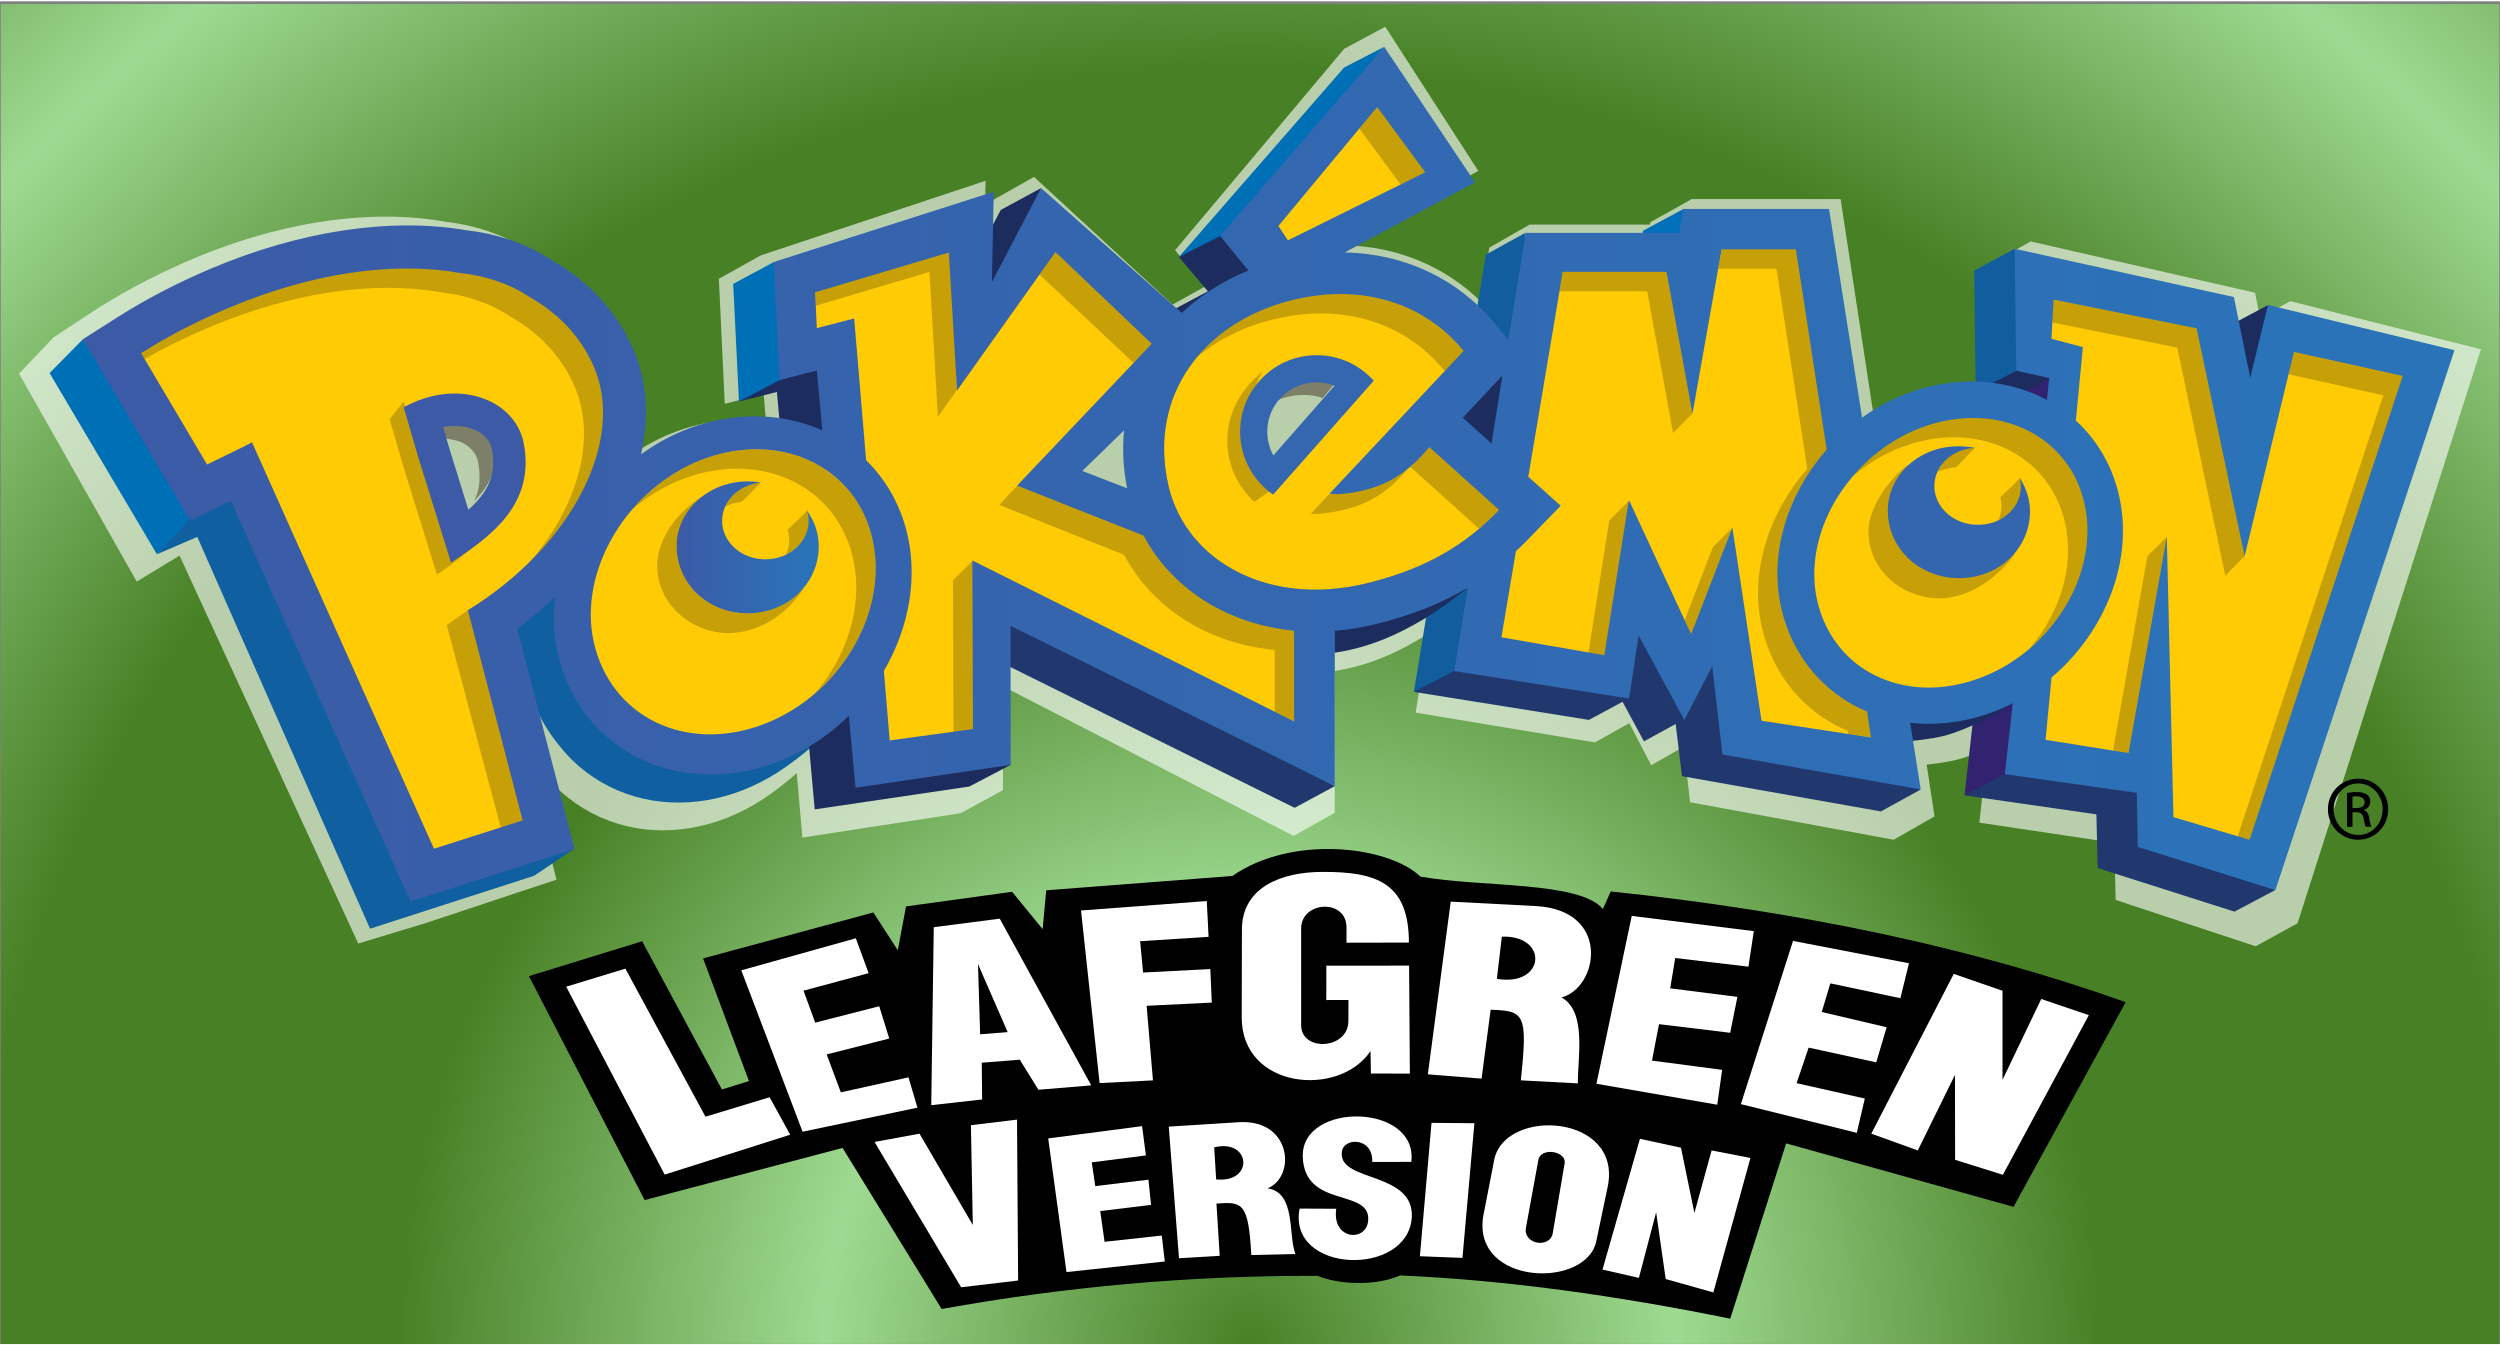
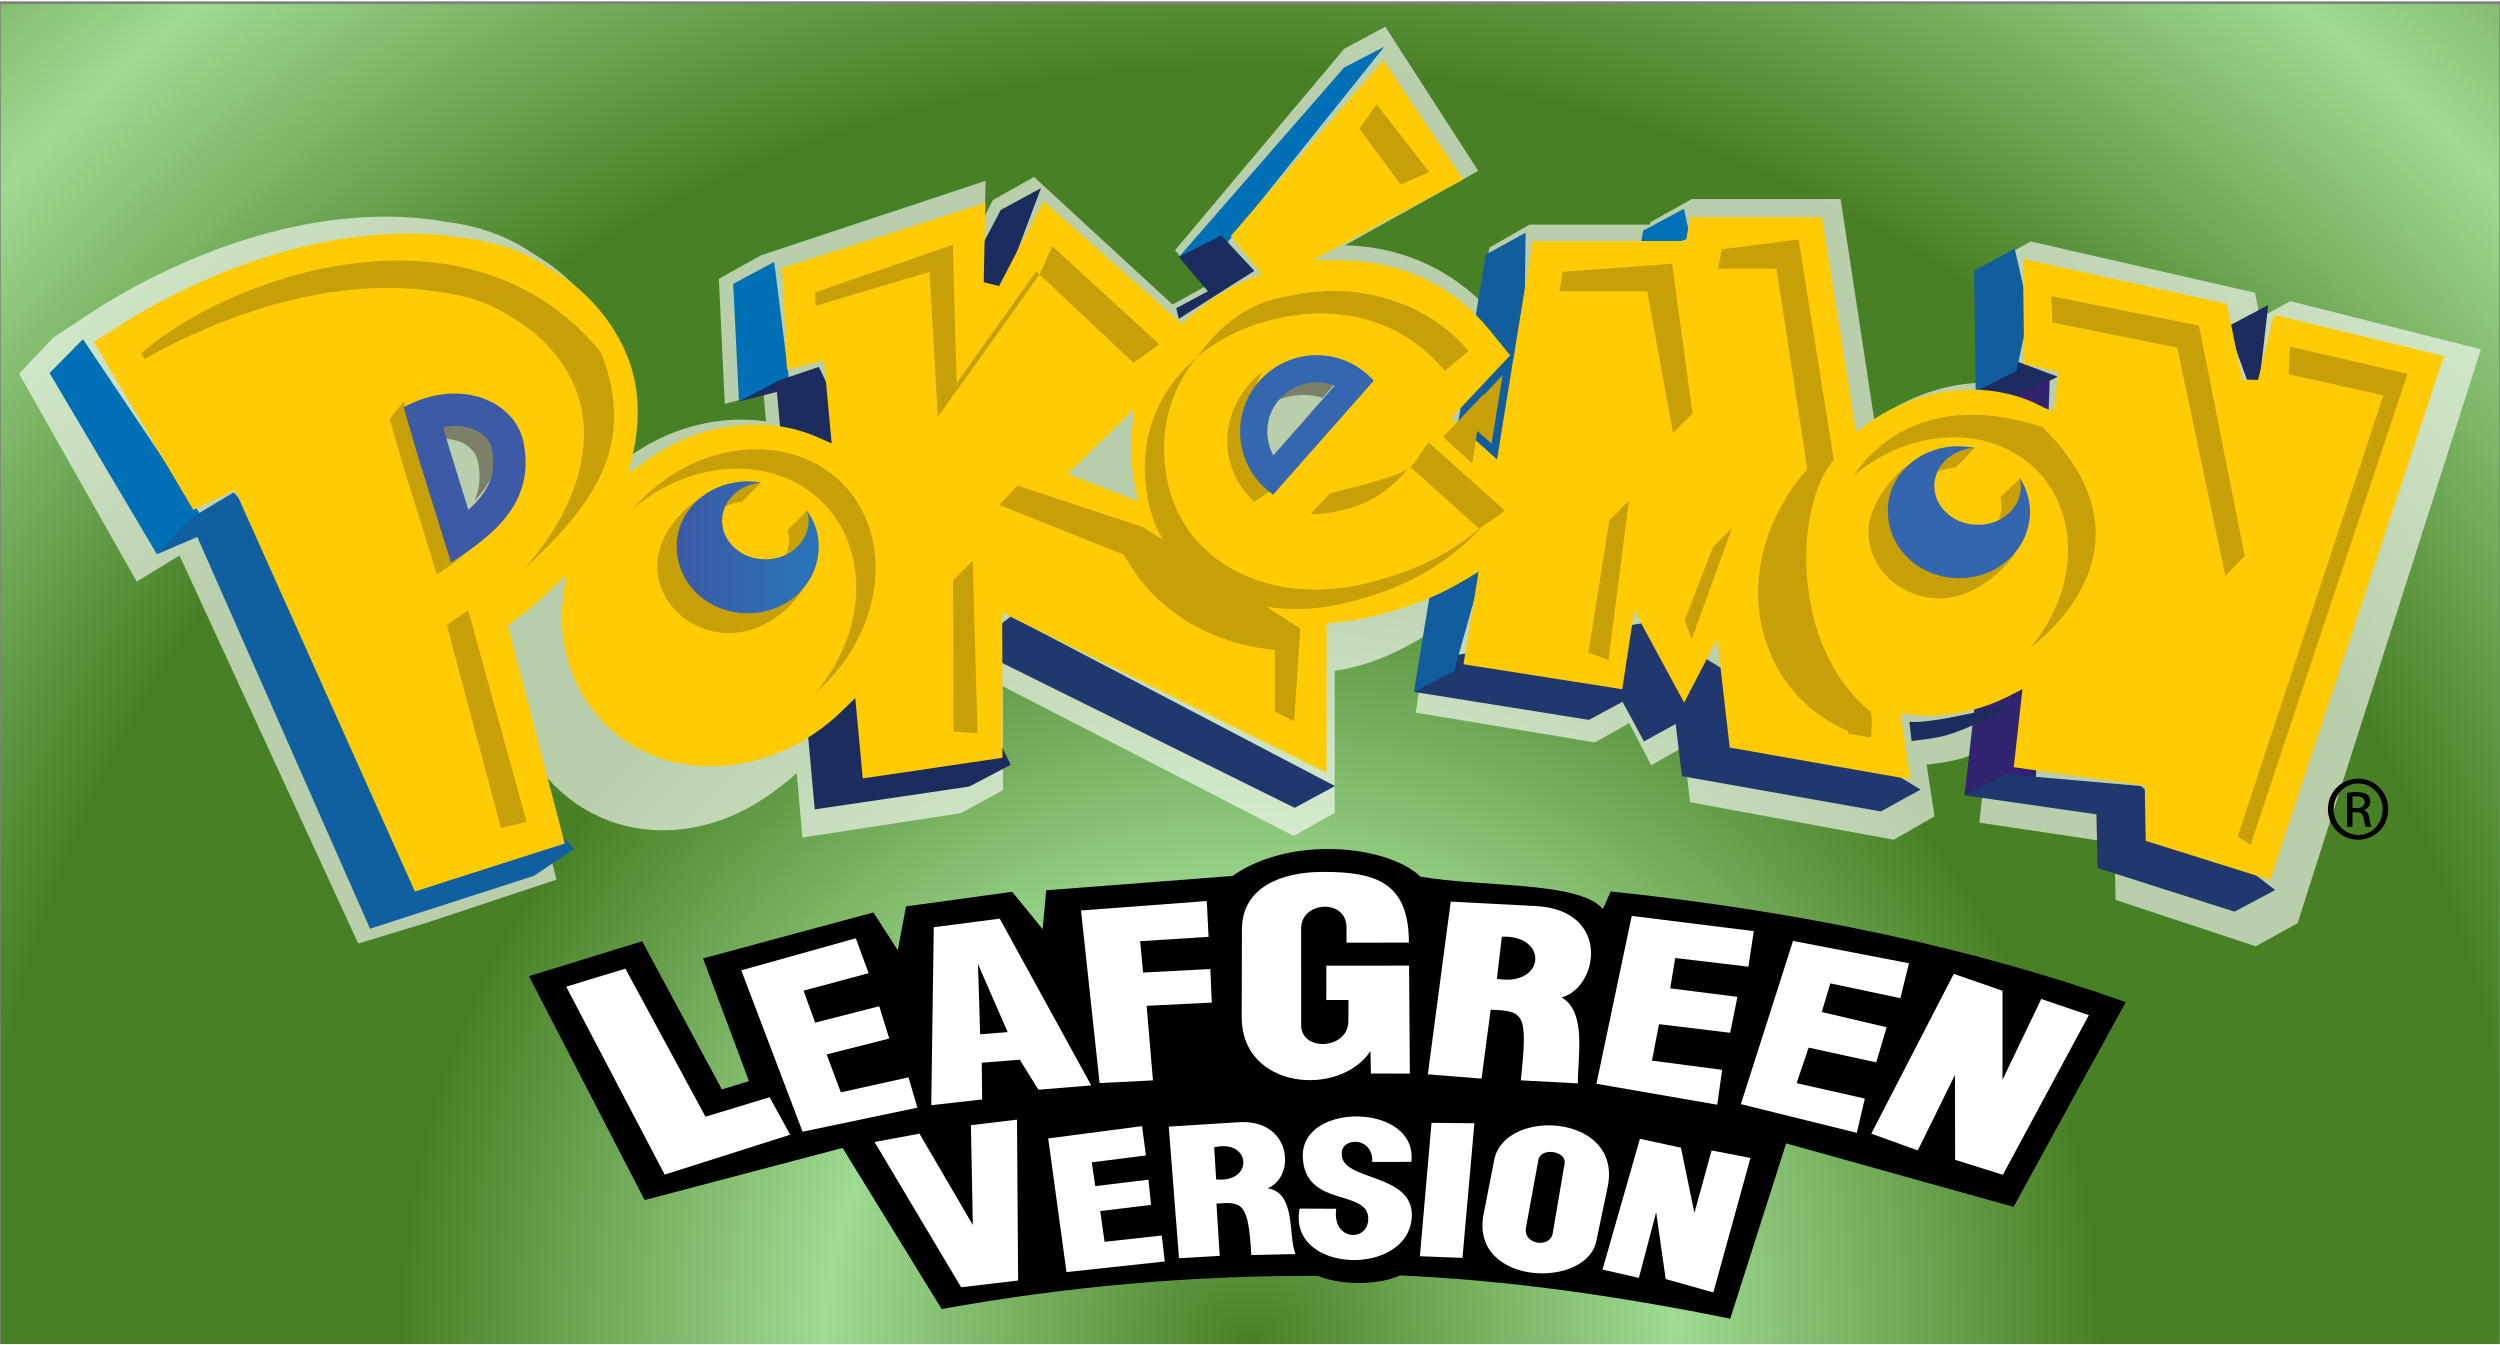
<svg xmlns="http://www.w3.org/2000/svg" xmlns:xlink="http://www.w3.org/1999/xlink" xml:space="preserve" width="249px" height="134px" style="shape-rendering:geometricPrecision; text-rendering:geometricPrecision; image-rendering:optimizeQuality; fill-rule:evenodd; clip-rule:evenodd" viewBox="0 0 249 133.739" version="1.1" enable-background="new 0 0 280 103">
  <rect x="0" y="0" width="249" height="133.739" fill="#808080" stroke="none" />
  <defs>
    <style type="text/css">
   
    .fil22 {fill:black}
    .fil3 {fill:#0071B9}
    .fil5 {fill:#1D2C5E}
    .fil18 {fill:#1E2D5F}
    .fil9 {fill:#21386E}
    .fil8 {fill:#312370}
    .fil19 {fill:#3466AF}
    .fil17 {fill:#3567B0}
    .fil16 {fill:#3C5AA6}
    .fil14 {fill:#7D7F68}
    .fil15 {fill:#C7A008}
    .fil13 {fill:#FFCB05}
    .fil23 {fill:white}
    .fil1 {fill:white;fill-opacity:0.62}
    .fil4 {fill:url(#id0)}
    .fil21 {fill:url(#id1)}
    .fil20 {fill:url(#id2)}
    .fil6 {fill:url(#id3)}
    .fil7 {fill:url(#id4)}
    .fil2 {fill:url(#id5)}
    .fil12 {fill:url(#id6)}
    .fil10 {fill:url(#id7)}
    .fil11 {fill:url(#id8)}
    .fil0 {fill:url(#id9)}
   
  </style>
    <linearGradient id="id0" gradientUnits="userSpaceOnUse" x1="117.687" y1="4.28" x2="137.593" y2="25.718">
      <stop offset="0" style="stop-color:#0070B6" />
      <stop offset="1" style="stop-color:#0070B6" />
    </linearGradient>
    <linearGradient id="id1" gradientUnits="userSpaceOnUse" x1="8.25" y1="47.097" x2="244.466" y2="47.097">
      <stop offset="0" style="stop-color:#3C5AA6" />
      <stop offset="0.929" style="stop-color:#2B73B9" />
      <stop offset="1" style="stop-color:#2B73B9" />
    </linearGradient>
    <linearGradient id="id2" gradientUnits="userSpaceOnUse" x1="67.387" y1="54.385" x2="81.546" y2="54.385">
      <stop offset="0" style="stop-color:#3C5AA6" />
      <stop offset="0.929" style="stop-color:#2B73B9" />
      <stop offset="1" style="stop-color:#2B73B9" />
    </linearGradient>
    <linearGradient id="id3" gradientUnits="userSpaceOnUse" xlink:href="#id0" x1="76.905" y1="25.837" x2="74.73" y2="39.975">
  </linearGradient>
    <linearGradient id="id4" gradientUnits="userSpaceOnUse" x1="200.022" y1="24.604" x2="198.72" y2="38.922">
      <stop offset="0" style="stop-color:#125D9E" />
      <stop offset="1" style="stop-color:#125D9E" />
    </linearGradient>
    <linearGradient id="id5" gradientUnits="userSpaceOnUse" xlink:href="#id0" x1="18.475" y1="33.459" x2="6.359" y2="55.268">
  </linearGradient>
    <linearGradient id="id6" gradientUnits="userSpaceOnUse" x1="26.23" y1="92.851" x2="46.59" y2="48.43">
      <stop offset="0" style="stop-color:#105FA1" />
      <stop offset="1" style="stop-color:#105FA1" />
    </linearGradient>
    <linearGradient id="id7" gradientUnits="userSpaceOnUse" xlink:href="#id4" x1="155.805" y1="61.132" x2="136.964" y2="30.696">
  </linearGradient>
    <linearGradient id="id8" gradientUnits="userSpaceOnUse" x1="60.442" y1="58.48" x2="71.785" y2="81.166">
      <stop offset="0" style="stop-color:#105FA1" />
      <stop offset="1" style="stop-color:#105FA1" />
    </linearGradient>
    <radialGradient id="id9" gradientUnits="userSpaceOnUse" cx="124.5" cy="133.724" r="211.859" fx="124.5" fy="133.724">
      <stop offset="0" style="stop-color:#488025" />
      <stop offset="0.2" style="stop-color:#9EDA91" />
      <stop offset="0.4" style="stop-color:#488025" />
      <stop offset="0.6" style="stop-color:#488025" />
      <stop offset="0.8" style="stop-color:#9EDA91" />
      <stop offset="1" style="stop-color:#488025" />
    </radialGradient>
  </defs>
  <g id="Capa_x0020_1">
    <rect class="fil0" x="0.074" y="0.275" width="248.852" height="133.448" />
    <g id="_47838216">
      <path id="_47845096" class="fil1" d="M13.62 57.79l4.263 -2.585 17.797 38.638 6.749 -2.044 9.036 -3.006 3.96 -1.307 -1.044 -4.187 -2.465 -9.831c1.315,2.655 3.276,4.604 3.276,4.604 1.778,1.805 3.958,3.119 6.388,3.856 4.676,1.398 9.954,0.487 14.485,-2.514 1.006,-0.661 2.314,-1.661 3.292,-2.549l0.56 6.425 15.764 -2.423 4.211 -2.292 0.007 -0.001 -0.017 -10.349 28.962 14.902 4.114 -2.308 -0.02 -0.011 -0.001 -14.145 0.007 0.033c3.387,-0.524 6.294,-1.825 9.152,-3.609l0.149 -0.095 -1.244 7.855 17.849 2.967 3.428 -1.918 2.185 4.193 3.23 -1.844 0.643 5.527 20.277 3.735 4.052 -2.314 -0.043 -0.028 0.055 0.01 -0.781 -5.146c1.397,-0.165 2.853,-0.36 4.105,-0.824 0.501,-0.178 1.196,-0.466 1.949,-0.811l-0.803 7.411 13.442 2.01 0.129 5.688 13.948 4.617 4.151 -2.285 -0.011 -0.009 0.029 0.01 18.264 -57.178 -19.018 -4.801 -0.007 0.03 -2.98 1.649 -0.489 -2.509 -22.347 -5.109 0 -0.001 -4.128 2.314 0.138 11.752c-2.323,-0.056 -4.719,0.365 -7.046,1.279 -1.634,0.649 -3.151,1.503 -4.527,2.541l-3.371 -22.106 -14.788 0 -0.003 -0.017 -0.029 0.017 -0.042 0 -0.004 0.026 -4.083 2.281 -0.04 0.235 -11.925 0 -0.022 0.139 0.002 -0.16 -4.059 2.321 -0.847 5.349c-3.632,-3.536 -8.368,-5.472 -13.531,-5.583l13.282 -7.415 -9.262 -14.356 -0.012 0.015 0.012 -0.016 -4.094 2.199 -16.841 20.06 2.96 3.634 -3.214 1.778 -13.797 -12.716 -0.005 0.009 -4.101 2.31 -0.787 1.551 0.07 -3.481 -22.431 7.444 0.001 0.012 -4.136 2.304 0.589 12.46 3.869 -1.016 0.241 2.766c-3.268,-0.482 -6.757,0.002 -10.071,1.457 -1.44,0.652 -2.784,1.453 -4.021,2.385 0.841,-3.865 0.642,-7.675 -0.776,-11.073 -1.674,-4.015 -4.621,-7.333 -8.233,-9.427 -2.532,-1.752 -5.551,-2.844 -8.709,-3.215 -7.761,-1.409 -17.081,0.038 -26.255,4.098 -3.372,1.495 -6.518,3.19 -9.355,5.067l-3.587 2.363 0.003 0.005 -3.394 3.58 11.719 20.707z" />
      <g>
        <polygon id="_47843008" class="fil2" points="15.628,55.073 19.895,51.003 8.261,33.653 4.938,37.028 " />
        <polygon id="_47842048" class="fil3" points="163.243,25.224 168.356,23.574 167.719,20.66 163.656,22.845 " />
        <polygon id="_47980120" class="fil4" points="117.415,25.466 122.202,24.089 137.866,4.533 133.867,6.6 " />
        <polygon id="_47979328" class="fil5" points="221.877,32.395 225.915,30.243 224.762,40.355 " />
        <polygon id="_47978352" class="fil5" points="200.368,39.615 204.949,37.391 200.973,35.907 196.779,38.879 " />
        <polygon id="_47977144" class="fil6" points="73.6,39.861 78.609,37.837 77.11,25.951 73.025,28.142 " />
        <polygon id="_47976368" class="fil7" points="196.779,38.879 200.837,36.799 202.111,30.963 200.663,24.645 196.631,26.822 " />
        <polygon id="_46787672" class="fil8" points="195.669,79.088 202.767,77.689 204.158,37.521 200.109,39.648 " />
        <polygon id="_46786488" class="fil9" points="213.238,78.163 199.696,76.974 195.669,79.088 208.8,80.979 208.927,86.328 222.552,90.67 226.607,88.52 " />
        <polygon id="_48332400" class="fil9" points="163.976,61.869 144.6,65.19 140.82,68.781 158.257,71.572 161.605,69.768 163.74,73.712 166.895,71.977 167.523,77.176 187.331,80.688 191.29,78.512 " />
        <polygon id="_48332072" class="fil10" points="140.82,68.781 144.833,66.698 151.709,42.243 151.949,23.046 147.984,25.229 " />
        <polygon id="_48331280" class="fil5" points="124.931,26.844 121.646,23.318 117.415,25.466 120.306,28.884 117.147,30.566 117.413,31.62 " />
        <polygon id="_48330304" class="fil9" points="96.641,64.329 100.697,61.264 132.963,78.16 128.944,80.33 " />
        <polygon id="_48329328" class="fil5" points="94.782,30.061 99.954,28.496 103.687,18.604 99.677,20.779 " />
-         <path id="_47479784" class="fil11" d="M55.279 59.128l-4.13 2.835c0,0 0.877,4.608 2.006,7.813 1.136,3.217 3.84,5.801 3.84,5.801 1.737,1.698 3.866,2.933 6.241,3.627 4.568,1.315 9.724,0.458 14.15,-2.364 1.157,-0.732 2.728,-1.905 3.693,-2.83 -4.349,2.639 -25.799,-14.881 -25.799,-14.881z" />
        <polygon id="_47478992" class="fil5" points="81.557,36.413 77.625,37.737 73.6,39.861 77.38,38.905 81.148,80.484 96.547,78.206 100.667,76.047 " />
        <polygon id="_47477976" class="fil12" points="23.265,48.914 19.019,51.458 15.628,55.073 19.649,53.347 36.855,92.368 53.2,87.095 57.192,84.412 " />
        <path id="_46844792" class="fil5" d="M190.166 71.757l0.231 1.916c1.408,-0.158 2.887,-0.34 4.152,-0.791 1.476,-0.505 4.681,-1.933 5.9,-2.984 -0.457,0.166 -7.967,2.113 -10.283,1.859z" />
-         <path id="_46907224" class="fil5" d="M132.336 61.793l0.613 3.084c3.309,-0.493 6.148,-1.716 8.94,-3.395 1.752,-1.044 3.676,-2.618 4.283,-3.037 -0.428,0.273 -13.837,3.348 -13.837,3.348z" />
+         <path id="_46907224" class="fil5" d="M132.336 61.793c3.309,-0.493 6.148,-1.716 8.94,-3.395 1.752,-1.044 3.676,-2.618 4.283,-3.037 -0.428,0.273 -13.837,3.348 -13.837,3.348z" />
        <g>
          <path id="_46907016" class="fil13" d="M41.328 88.668l-1.277 -2.838 -16.313 -36.409 -0.335 -0.747 -0.741 0.342 -0.496 0.227 -2.904 1.426c-0.428,-0.718 -1.14,-1.921 -1.634,-2.757l-6.566 -11.097 -1.717 -2.897 2.841 -1.8c2.687,-1.714 5.722,-3.297 9.023,-4.707 6.573,-2.8 13.283,-4.281 19.401,-4.281 2.013,0 3.96,0.163 5.789,0.481 3.05,0.348 5.87,1.349 8.2,2.9 3.472,1.941 6.206,4.953 7.749,8.516 1.268,2.928 1.515,6.357 0.709,9.915l-0.473 2.09 1.736 -1.258c1.17,-0.849 2.441,-1.574 3.778,-2.157 2.311,-0.976 4.703,-1.475 7.098,-1.475 2.268,0 4.412,0.449 6.373,1.331l1.265 0.567 -0.128 -1.38 -0.55 -5.966 -0.089 -0.945 -0.921 0.239 -2.763 0.717 -0.485 -10.158 20.244 -6.468 -0.164 7.894 1.524 0.391 4.421 -8.473 13.242 11.744 0.552 0.492 0.538 -0.507c1.815,-1.705 3.964,-3.073 6.391,-4.066l1.013 -0.414 -0.694 -0.847 -2.388 -2.91 15.203 -17.524 7.962 11.88 -12.188 6.551 -2.707 1.456 3.073 0.065c5.778,0.122 10.895,2.566 14.405,6.882l1.269 1.565 0.817 1.005 -1.358 1.442 -0.906 0.962 -3.045 3.248 -0.566 0.604 0.612 0.553 2.855 2.57 1.104 0.993 0.236 -1.465 1.095 -6.78 0.28 -1.74 0.009 0.01 0.288 -1.778 1.635 -10.009 14.594 0 0.685 0 0.115 -0.675 0.285 -1.713 13.142 -0.001 3.184 20.107 0.207 1.302 1.067 -0.774c1.29,-0.937 2.714,-1.708 4.236,-2.29 2.026,-0.765 4.111,-1.155 6.193,-1.155 2.479,0 4.885,0.573 6.965,1.654 0.055,0.04 0.134,0.092 0.24,0.134l0.988 0.396 0.117 -1.059 0.238 -2.191 0.079 -0.718 -0.707 -0.157 -2.665 -0.596 -0.13 -10.482 20.317 4.472 1.527 7.542 1.577 0.032 1.574 -6.491 16.942 4.12 -17.314 52.181 -12.39 -3.89 -0.088 -4.807 -0.013 -0.689 -0.684 -0.096 -12.362 -1.744 0.7 -6.283 0.166 -1.495 -1.338 0.685c-0.634,0.323 -1.247,0.594 -1.827,0.807 -2.021,0.765 -4.091,1.151 -6.153,1.151 -0.596,0 -1.195,-0.033 -1.778,-0.099l-1.056 -0.118 0.165 1.049 0.87 5.526 -18.037 -3.181 -0.945 -8.201 -0.304 -2.628 -1.215 2.349 -2.076 4.005 -3.823 -7.058 -1.149 -2.12 -0.363 2.382 -0.833 5.463 -15.808 -2.488 1.226 -7.498 0.28 -1.719 -1.494 0.893c-2.588,1.551 -5.56,2.718 -9.082,3.569 -1.231,0.3 -2.518,0.508 -3.827,0.617l-0.742 0.062 0 0.744 0 14.149 -31.132 -15.386 -1.17 -0.577 0.001 1.304 0.022 13.159 -13.919 2.052 -0.585 -6.319 -0.159 -1.69 -1.213 1.19c-1.839,1.8 -3.912,3.195 -6.158,4.148 -2.298,0.977 -4.669,1.471 -7.044,1.471 -2.373,0 -4.602,-0.496 -6.627,-1.466 -3.751,-1.804 -6.457,-5.078 -7.618,-9.209 -0.553,-1.941 -0.703,-3.99 -0.446,-6.093l0.275 -2.24 -1.634 1.555c-1.152,1.093 -2.393,2.137 -3.691,3.097l-0.44 0.325 0.138 0.529 4.689 17.998 0.828 3.194 -3.14 0.998 -8.828 2.827 -2.954 0.952 0 0zm3.963 -48.317c-0.455,0 -0.925,0.042 -1.399,0.127l-0.601 0.116 -0.887 0.171 0.267 0.864 0.175 0.562 2.524 8.26 0.252 0.794 0.375 1.191 0.933 -0.83 0.62 -0.552c2.447,-2.199 3.304,-4.432 2.788,-7.248 -0.325,-1.69 -1.634,-2.531 -2.385,-2.883 -0.786,-0.379 -1.685,-0.571 -2.662,-0.571l0 0zm67.676 0.271l-1.578 1.537 -4.155 4.038 -0.905 0.879 1.178 0.455 4.457 1.72 1.369 0.527 -0.283 -1.438c-0.368,-1.858 -0.464,-3.717 -0.292,-5.526l0.209 -2.192 0 0zm18.147 -4.593c-1.724,0 -3.391,0.742 -4.576,2.032 -1.797,1.963 -2.147,4.858 -0.868,7.202l0.339 0.636 0.545 1.016 0.767 -0.859 0.493 -0.547 6.096 -6.96 0.479 -0.551 0.769 -0.884 -1.097 -0.406 -0.684 -0.252c-0.717,-0.281 -1.485,-0.428 -2.263,-0.428l0 0z" />
        </g>
-         <path id="_46905576" class="fil14" d="M140.439 46.339c-0.059,0.052 -0.113,0.117 -0.159,0.185 0.061,-0.056 0.121,-0.105 0.184,-0.157l-0.025 -0.028z" />
        <polygon id="_46926064" class="fil14" points="146.615,45.962 147.131,42.769 148.55,44.039 145.695,41.471 148.739,38.222 147.697,39.328 147.728,39.189 146.807,40.16 143.765,43.398 " />
        <polygon id="_46925856" class="fil14" points="148.55,44.039 149.644,37.26 148.739,38.222 145.695,41.471 " />
        <polygon id="_46925064" class="fil14" points="107.796,46.775 107.843,46.794 " />
        <path id="_46924008" class="fil15" d="M124.652 49.594c0.244,0.246 0.018,0.07 0.291,0.256l1.862 -1.313c-0.276,-0.195 -0.55,-0.406 -0.802,-0.64 -2.702,-2.462 -2,-8 -0.247,-11.031 -4.614,3.723 -4.375,9.453 -1.105,12.728z" />
        <path id="_46529632" class="fil15" d="M147.131 52.694c-3.075,2.544 -6.581,4.203 -11.213,5.322 -1.013,0.232 -2.005,0.4 -2.975,0.486 -7.352,0.723 -13.52,-2.654 -15.861,-8.129 -0.292,-0.663 -0.516,-1.334 -0.686,-2.051 -1.083,-4.612 -0.158,-8.733 2.12,-11.963 0.226,-0.313 0.463,-0.612 0.712,-0.917 -0.117,0.099 -0.236,0.184 -0.333,0.278 -0.875,0.779 -1.651,1.634 -2.309,2.567 -2.281,3.23 -3.206,7.354 -2.113,11.958 0.167,0.716 0.388,1.397 0.674,2.045 2.342,5.488 8.511,8.862 15.857,8.145 0.978,-0.094 1.967,-0.256 2.98,-0.501 4.638,-1.119 8.141,-2.771 11.216,-5.314 0.751,-0.618 1.476,-1.292 2.179,-2.029l-0.065 -0.062c-0.07,0.061 -0.122,0.113 -0.183,0.164z" />
        <polygon id="_46528960" class="fil15" points="103.533,27.211 103.2,26.904 95.274,38.036 95.319,38.754 " />
        <polygon id="_46528032" class="fil15" points="147.728,39.189 147.697,39.328 148.739,38.222 149.644,37.26 148.55,44.039 147.131,42.769 146.615,45.962 143.765,43.398 146.807,40.16 " />
        <polygon id="_46527056" class="fil15" points="142.369,17.014 137.112,10.266 135.389,12.672 139.493,18.247 " />
        <path id="_47315792" class="fil15" d="M59.858 34.964c-13.277,-16.173 -37.199,-7.48 -45.797,0.086l0.335 0.58c1.977,-1.134 4.062,-2.16 6.255,-3.08 8.54,-3.648 16.683,-4.717 23.211,-3.575 2.307,0.265 4.752,0.949 6.879,2.373 2.945,1.649 5.177,3.995 6.481,7.001 2.315,5.325 0.276,12.405 -5.178,18.331 6.84,-6.276 11.52,-12.282 7.813,-21.716z" />
        <path id="_47314488" class="fil15" d="M86.944 53.806c-0.062,-0.293 -0.124,-0.591 -0.219,-0.878 -0.748,-2.689 -2.354,-4.835 -4.46,-6.264 -3.408,-2.315 -8.166,-2.79 -12.907,-0.789 -2.494,1.078 -4.663,2.738 -6.378,4.72 1.318,-1.134 2.825,-2.079 4.452,-2.783 4.731,-2.008 9.488,-1.533 12.908,0.779 2.106,1.43 3.699,3.576 4.462,6.261 0.084,0.288 0.15,0.59 0.217,0.893 0.202,1.022 0.297,2.056 0.257,3.114 -0.099,3.095 -1.246,6.212 -3.155,8.873 -0.307,0.421 -0.631,0.814 -0.966,1.203 1.086,-0.937 2.056,-1.975 2.885,-3.137 1.916,-2.645 3.061,-5.767 3.163,-8.881 0.043,-1.039 -0.043,-2.09 -0.258,-3.113z" />
        <path id="_47566208" class="fil15" d="M73.872 49.859c-0.019,0.029 1.927,-1.927 1.904,-1.927 -2.433,-0.092 -3.461,2.202 -3.546,2.382 0.5,-0.242 1.051,-0.399 1.642,-0.455z" />
        <path id="_47565536" class="fil15" d="M78.454 52.663c0.099,0.33 0.15,0.658 0.15,1.017 0,0.507 -0.113,0.993 -0.318,1.441 0.389,-0.203 3.202,-1.568 2.112,-4.459 0.059,0.089 -2.014,1.993 -1.944,2.001z" />
        <path id="_46916480" class="fil15" d="M67.387 54.272c0,-1.19 2.036,-4.075 2.671,-5.037 -3.216,2.044 -4.601,4.804 -4.601,6.977 0,3.723 3.272,6.718 7.185,6.718 1.851,0 5.24,-0.979 7.457,-4.566 -1.162,0.764 -4.115,2.594 -5.664,2.594 -3.912,-0.001 -7.047,-2.941 -7.047,-6.685z" />
        <polygon id="_46916152" class="fil15" points="94.969,72.752 97.36,72.888 96.888,55.708 94.918,57.68 " />
        <polygon id="_46915160" class="fil15" points="93.413,41.386 95.305,38.735 94.901,24.249 81.188,28.987 81.237,30.326 92.573,26.951 " />
        <polygon id="_47864200" class="fil15" points="104.807,24.383 103.533,27.211 112.905,36.016 115.456,34.156 " />
        <path id="_47863528" class="fil15" d="M113.837 52.367l-12.501 -4.133 -1.821 1.924 12.454 4.984c1.412,2.661 3.553,4.941 6.248,6.608 2.609,1.596 5.591,2.551 8.748,2.854l0 6.151 1.931 0.963 0.611 -9.241 -15.669 -10.11z" />
        <path id="_47862512" class="fil15" d="M133.912 50.629c3.07,-0.74 4.84,-2.342 6.365,-4.105 -1.144,0.939 -6.879,2.188 -7.842,2.515l-1.889 2.012c0.863,0.076 2.306,-0.157 3.366,-0.422z" />
        <path id="_47634744" class="fil15" d="M128.328 29.371c-5.661,0.742 -8.611,5.494 -9.1,6.072 2.091,-1.766 4.711,-3.077 7.662,-3.776 7.005,-1.694 13.182,0.442 17,5.162l2.362 -1.999c-3.782,-4.638 -10.922,-7.147 -17.926,-5.458z" />
        <path id="_46798784" class="fil15" d="M147.315 52.531c0.683,-0.574 1.896,-1.155 2.541,-1.831l-7.58 -6.773c-0.581,0.694 -1.107,1.838 -1.815,2.44l6.854 6.164z" />
        <path id="_46798576" class="fil15" d="M186.217 70.682c-7.953,-6.537 -7.477,-20.554 -3.573,-25.001l-3.504 -21.969 -7.664 0.989 -0.341 1.935 5.799 0 3.071 19.933c-3.908,4.461 -5.796,10.438 -4.49,15.91 1.011,4.229 3.608,7.651 7.347,9.63 0.376,0.206 0.764,0.386 1.161,0.556l0.05 0.292 2.28 0.36c0,-0.001 0.237,-2.445 -0.136,-2.635z" />
        <polygon id="_46797584" class="fil15" points="166.636,42.998 168.576,41.038 166.536,26.136 155.649,26.945 155.32,28.881 164.061,28.881 " />
        <polygon id="_46811264" class="fil15" points="167.792,61.641 168.491,63.537 172.527,52.434 170.614,54.35 " />
        <polygon id="_46810408" class="fil15" points="160.289,51.698 158.207,64.866 160.201,65.628 162.233,49.758 " />
        <path id="_47499200" class="fil15" d="M201.492 45.551c1.144,0.817 2.12,1.851 2.854,3.08 0.58,0.943 1.017,1.999 1.298,3.158 0.952,3.958 -0.187,8.239 -2.703,11.674 -0.253,0.349 -0.532,0.685 -0.799,1.016 1.022,-0.879 13.438,-10.037 1.307,-22.066 -13.342,-4.398 -18.393,4.307 -18.865,4.859 1.41,-1.199 3.036,-2.19 4.798,-2.863 4.516,-1.71 8.959,-1.118 12.11,1.142z" />
        <path id="_47505824" class="fil15" d="M194.766 46.419c0.037,0.084 1.916,-1.958 1.954,-1.958 -2.374,0.098 -3.515,1.244 -3.397,1.773 -0.142,0.205 -0.258,0.409 -0.349,0.634 0.507,-0.252 1.443,-0.446 1.792,-0.449z" />
        <path id="_47604792" class="fil15" d="M199.23 49.403c0.086,0.318 0.126,0.651 0.119,1.01 -0.021,0.458 -0.14,0.879 -0.315,1.271 0.361,-0.163 3.238,-1.056 2.14,-4.222 0.028,0.09 -1.975,1.943 -1.944,1.941z" />
        <path id="_47603752" class="fil15" d="M192.927 59.456c2.685,0.115 5.655,-1.535 7.785,-4.45 -5.465,1.121 -11.21,-7.98 -10.634,-8.87 -2.065,1.497 -3.893,4.384 -3.976,6.402 -0.142,3.742 2.904,6.763 6.825,6.919z" />
        <polygon id="_47594352" class="fil15" points="228.089,34.401 227.942,37.149 237.38,39.243 222.875,83.167 224.156,84.024 239.789,37.104 " />
        <polygon id="_47625728" class="fil15" points="221.64,57.204 223.578,55.25 219.016,32.303 204.308,29.371 204.411,31.991 216.851,34.49 " />
-         <polygon id="_47625336" class="fil15" points="210.457,74.625 212.429,75.264 215.829,53.347 213.882,55.254 " />
        <polygon id="_47624360" class="fil15" points="46.627,60.637 44.497,62.127 49.89,82.337 52.445,81.733 " />
        <path id="_46921032" class="fil15" d="M50.934 50.01c-1.342,1.424 -4.317,4.191 -6.012,5.283l-1.029 -3.305 -2.254 -7.246 -1.433 -4.906 -1.398 1.795 1.427 4.913 2.254 7.241 1.025 3.315c2.321,-1.496 5.697,-4.302 7.42,-7.089z" />
        <path id="_47623576" class="fil14" d="M133.381 37.537c-1.836,-0.707 -4.437,-0.495 -5.842,1.043 -0.326,0.357 -0.96,1.266 -1.161,1.672 1.359,-1.08 3.78,-1.315 5.366,-0.742l1.637 -1.972z" />
        <path id="_47623368" class="fil14" d="M49.255 44.083c-0.206,-1.084 -1.268,-1.946 -1.789,-2.185 -0.932,-0.45 -2.543,-0.52 -3.72,-0.306 0.211,0.731 0.454,1.587 0.557,1.939 0.477,0.067 1.261,0.209 1.673,0.396 0.516,0.249 1.419,0.836 1.63,1.927 0.281,1.457 0.207,2.819 -0.4,3.924 1.665,-1.634 2.473,-3.411 2.05,-5.696z" />
        <g>
          <g>
            <path id="_46547768" class="fil16" d="M52.171 44.052c-0.8,-4.288 -6.406,-6.651 -11.966,-3.62l1.433 4.908 2.255 7.253 1.028 3.303c4.171,-2.682 8.363,-5.904 7.25,-11.843zm-5.522 6.593c-0.607,-1.982 -1.939,-6.26 -1.939,-6.26 0.006,0.02 -0.262,-0.915 -0.581,-1.986 1.179,-0.211 2.311,-0.125 3.242,0.323 0.521,0.248 1.437,0.827 1.636,1.924 0.461,2.466 -0.37,4.226 -2.36,5.999z" />
          </g>
        </g>
        <g>
          <g>
            <path id="_47620392" class="fil17" d="M136.291 37.248c-3.107,-2.851 -7.938,-2.63 -10.772,0.476 -2.852,3.099 -2.628,7.932 0.484,10.772 0.253,0.245 0.527,0.445 0.802,0.641l10.024 -11.352c-0.177,-0.185 -0.354,-0.369 -0.539,-0.536zm-9.465 7.985c-0.98,-1.8 -0.782,-4.085 0.684,-5.687 1.41,-1.536 3.57,-1.973 5.412,-1.263l-6.095 6.95z" />
          </g>
        </g>
-         <polygon id="_47535496" class="fil18" points="149.685,36.002 144.134,41.351 149.408,46.087 " />
        <path id="_47635752" class="fil19" d="M201.159 47.462c0.084,0.337 0.128,0.67 0.117,1.025 -0.092,2.121 -2.086,3.758 -4.463,3.647 -2.375,-0.082 -4.241,-1.885 -4.147,-4 0.08,-1.983 1.847,-3.553 4.029,-3.653 -0.414,-0.093 -0.847,-0.142 -1.299,-0.158 -3.976,-0.172 -7.226,2.644 -7.363,6.15 -0.153,3.75 2.852,6.807 6.765,6.977 3.981,0.159 7.229,-2.667 7.388,-6.399 0.046,-1.294 -0.336,-2.534 -1.028,-3.589z" />
        <path id="_47636792" class="fil20" d="M80.541 51.743c0,2.13 -1.937,3.836 -4.309,3.836 -2.379,0 -4.309,-1.708 -4.309,-3.836 0,-1.985 1.698,-3.621 3.874,-3.811 -0.416,-0.076 -0.851,-0.119 -1.299,-0.119 -3.975,0 -7.111,2.948 -7.111,6.46 0,3.747 3.137,6.685 7.047,6.685 3.979,0 7.112,-2.94 7.112,-6.685 0,-1.297 -0.428,-2.519 -1.165,-3.525 0.1,0.303 0.16,0.639 0.16,0.996z" />
        <g>
          <g>
-             <path id="_47619352" class="fil21" d="M225.889 30.232l-1.765 7.276 -1.63 -8.056 -21.83 -4.805 0.153 12.139 3.29 0.738 -0.237 2.19c-0.043,-0.017 -0.07,-0.043 -0.092,-0.062 -4.078,-2.152 -9.135,-2.372 -13.893,-0.575 -1.596,0.611 -3.078,1.414 -4.422,2.389l-3.293 -20.79 -14.518 0 -0.4 2.39 -15.281 0 -1.745 10.687 -1.268 -1.565c-3.703,-4.549 -9.071,-7.055 -15.018,-7.179l12.974 -6.974 -9.047 -13.501 -16.346 18.835 2.821 3.439c-2.556,1.045 -4.789,2.485 -6.638,4.224l-14.015 -12.435 -4.9 9.393 0.188 -9.026 -21.912 7 0.562 11.772 3.728 -0.967 0.551 5.966c-4.26,-1.913 -9.38,-1.866 -14.128,0.141 -1.407,0.613 -2.719,1.367 -3.928,2.244 0.821,-3.635 0.627,-7.218 -0.758,-10.414 -1.636,-3.776 -4.514,-6.897 -8.043,-8.866 -2.473,-1.648 -5.422,-2.674 -8.507,-3.024 -7.582,-1.325 -16.687,0.036 -25.648,3.854 -3.294,1.406 -6.367,3 -9.139,4.765l-3.504 2.222 2.115 3.572 6.565 11.096c0,0 2.009,3.4 2.022,3.398l3.55 -1.745 0.495 -0.227 16.314 36.41 1.573 3.5 3.643 -1.174 8.827 -2.827 3.869 -1.229 -1.02 -3.938 -4.688 -17.996c1.349,-0.998 2.607,-2.057 3.769,-3.165 -0.262,2.151 -0.124,4.327 0.468,6.411 1.226,4.363 4.082,7.809 8.047,9.718 4.282,2.058 9.506,2.063 14.339,0.014 2.424,-1.029 4.579,-2.529 6.406,-4.315l0.666 7.167 15.458 -2.276 -0.024 -13.86 32.3 15.964 -0.001 -15.457c1.296,-0.109 2.619,-0.312 3.948,-0.639 3.557,-0.86 6.602,-2.039 9.307,-3.659l-1.357 8.302 17.415 2.74 0.955 -6.267 4.549 8.403 2.781 -5.357 1.016 8.796 19.745 3.481 -1.047 -6.643c2.703,0.306 5.552,-0.057 8.303,-1.095 0.651,-0.241 1.295,-0.534 1.912,-0.849l-0.787 7.067 13.142 1.854 0.098 5.39 13.703 4.301 17.841 -53.774 -18.578 -4.515zm-77.149 7.992l0.906 -0.963 -1.094 6.78 -2.855 -2.571 3.043 -3.246zm-11.572 -27.694l4.784 6.499 -13.677 6.78 -0.945 -1.435 9.838 -11.843zm-90.568 50.113l5.457 20.938 -8.832 2.821 -18.123 -40.475c-0.986,0.519 -2.806,1.388 -4.479,2.207l-6.562 -11.086c2.609,-1.667 5.472,-3.144 8.517,-4.43 8.544,-3.634 16.696,-4.718 23.216,-3.566 2.307,0.26 4.749,0.939 6.887,2.359 2.935,1.653 5.179,4.004 6.473,7 3.156,7.295 -2.117,17.792 -12.553,24.233zm40.606 -3.727c-0.102,3.118 -1.246,6.241 -3.163,8.884 -1.823,2.555 -4.37,4.665 -7.367,5.955 -7.662,3.246 -15.324,0 -17.371,-7.275 -1.983,-7.034 2.631,-15.408 10.055,-18.606 4.741,-2.002 9.498,-1.527 12.907,0.789 2.105,1.427 3.711,3.574 4.46,6.264 0.094,0.285 0.156,0.585 0.219,0.878 0.214,1.025 0.3,2.076 0.26,3.111zm41.69 14.803l-32.049 -16.029 0.057 16.795 -8.291 1.131 -0.578 -6.923c2.56,-4.389 3.496,-9.561 2.16,-14.305 -0.734,-2.607 -2.088,-4.87 -3.929,-6.684l-1.19 -14.115 -3.723 0.966 -0.164 -3.569 13.314 -3.964 0.816 13.732 9.808 -13.78 9.588 9.132 -13.409 14.126 12.598 4.983c1.407,2.667 3.554,4.932 6.247,6.602 2.604,1.607 5.587,2.557 8.742,2.869l0.002 9.034 0 0zm-16.641 -23.223l-4.458 -1.72 4.156 -4.039c-0.178,1.855 -0.086,3.793 0.302,5.759zm34.877 4.199c-3.075,2.544 -6.581,4.203 -11.213,5.322 -1.013,0.232 -2.005,0.4 -2.975,0.486 -7.352,0.723 -13.52,-2.654 -15.861,-8.129 -0.292,-0.663 -0.516,-1.334 -0.686,-2.051 -1.083,-4.612 -0.158,-8.734 2.12,-11.963 0.656,-0.943 1.434,-1.801 2.309,-2.574 2.146,-1.914 4.886,-3.307 8,-4.055 7.004,-1.689 13.172,0.449 16.953,5.089l-13.345 14.205c0.905,0.171 2.344,-0.067 3.406,-0.321 3.179,-0.775 4.958,-2.462 6.524,-4.301l5.334 4.798 1.616 1.46c-0.7,0.724 -1.436,1.408 -2.181,2.033zm28.314 18.958l-2.903 -19.231 -4.106 10.608 -6.148 -13.259 -0.07 0 -2.429 15.355 -10.247 -1.783 1.441 -8.569c0.387,-0.364 0.767,-0.728 1.141,-1.113l3.321 -3.42 -3.228 -2.89 3.43 -20.406 10.337 0 2.588 14.127 2.9 -16.371 7.395 -0.001 3.068 19.945c-3.905,4.448 -5.801,10.428 -4.497,15.898 1.009,4.241 3.615,7.656 7.351,9.651 0.376,0.19 0.766,0.377 1.167,0.539l0.391 2.585 -10.904 -1.665zm25.533 -6.266c-1.13,0.804 -2.373,1.488 -3.71,1.981 -2.639,1.005 -5.264,1.214 -7.603,0.75 -1.63,-0.322 -3.117,-0.958 -4.41,-1.878 -2.056,-1.488 -3.572,-3.685 -4.239,-6.444 -0.779,-3.315 -0.061,-6.854 1.722,-9.955 0.889,-1.515 2.029,-2.94 3.379,-4.167 1.505,-1.349 3.25,-2.454 5.191,-3.201 4.518,-1.685 8.974,-1.104 12.111,1.151 1.153,0.818 2.111,1.859 2.866,3.068 0.572,0.955 1.017,2.009 1.286,3.159 0.961,3.98 -0.183,8.243 -2.694,11.678 -1.075,1.465 -2.386,2.78 -3.898,3.858zm23.072 18.126l-7.577 -2.257 -0.66 -27.934 -3.811 21.55 -8.266 -1.319 0.592 -6.205c5.398,-4.561 8.259,-11.756 6.691,-18.276 -0.689,-2.887 -2.173,-5.401 -4.265,-7.312l0.698 -7.318 -3.126 -0.832 0.209 -3.906 14.241 2.863 4.789 22.707 4.911 -20.358 10.834 2.393 -15.258 46.204z" />
-           </g>
+             </g>
        </g>
        <path id="_47560208" class="fil22" d="M234.305 80.352l0.387 0c0.452,0 0.829,-0.159 0.829,-0.586 0,-0.285 -0.224,-0.587 -0.829,-0.587 -0.172,0 -0.295,0.021 -0.387,0.036l0 1.137zm0 1.87l-0.544 0 0 -3.375c0.28,-0.05 0.549,-0.092 0.953,-0.092 0.514,0 0.854,0.113 1.047,0.262 0.218,0.149 0.319,0.373 0.319,0.698 0,0.446 -0.297,0.712 -0.657,0.831l0 0.02c0.297,0.056 0.492,0.322 0.562,0.823 0.078,0.528 0.164,0.726 0.211,0.831l-0.559 -0.001c-0.078,-0.103 -0.158,-0.418 -0.226,-0.86 -0.083,-0.428 -0.304,-0.589 -0.734,-0.589l-0.37 0 0 1.452 -0.003 0 0 0zm0.565 -4.324c-1.337,0 -2.435,1.146 -2.435,2.563 0,1.442 1.098,2.571 2.45,2.571 1.339,0.019 2.425,-1.129 2.425,-2.558 0,-1.427 -1.086,-2.574 -2.425,-2.574l-0.015 0.001 0 -0.002zm0.017 -0.474c1.648,0 2.977,1.347 2.977,3.035 0,1.718 -1.328,3.049 -2.99,3.049 -1.664,0 -3.013,-1.33 -3.013,-3.049 0,-1.688 1.346,-3.035 3.013,-3.035l0.013 0z" />
      </g>
      <g>
        <path id="_47880768" class="fil22" d="M93.789 130.246l-9.869 -16.043 -19.714 5.192 -11.523 -22.303 11.275 -3.472 7.943 14.757 2.697 -0.831 -4.573 -12.221 16.962 -4.575 2.433 3.766 0.821 -4.368 10.566 -1.456 3.041 3.722 0.356 -3.871 18.541 -1.428c5.909,-4.12 15.517,-3.018 18.738,0.068 6.055,1.076 15.843,0.434 18.165,3.227l0.784 -1.755c18.971,1.998 36.125,5.623 51.284,11.031l-11.166 20.386 -22.649 -6.321 -5.568 17.457c-11.237,-2.272 -22.154,-3.835 -32.888,-4.306 -2.126,0.957 -5.708,1.045 -8.217,0.044 -12.802,-0.05 -25.267,1.105 -37.44,3.3z" />
        <polygon id="_48503304" class="fil23" points="62.287,96.346 56.394,98.143 66.202,116.86 78.705,112.885 76.652,109.152 70.267,111.093 " />
        <polygon id="_47880672" class="fil23" points="90.484,107.174 91.377,110.194 79.937,112.586 73.833,96.513 85.239,93.321 86.513,96.796 80.031,98.541 81.192,101.724 87.57,100.091 88.569,103.307 82.335,104.89 83.748,108.666 " />
        <path id="_48496184" class="fil23" d="M92.753 109.945l5.068 -0.569 -0.038 -3.659 3.786 -0.304 1.859 2.995 5.257 -0.435 -9.109 -16.606 -6.573 0.851 -0.25 17.727zm4.869 -7.06l2.741 -0.216 -2.956 -6.781 0.215 6.997z" />
        <polygon id="_47836808" class="fil23" points="109.52,107.743 114.834,107.476 114.204,100.047 120.695,99.727 120.548,96.386 113.852,96.734 113.558,93.612 120.375,93.178 120.195,89.614 107.669,90.552 " />
        <path id="_47515336" class="fil23" d="M134.306 99.471l-2.206 0.002 0.004 -3.425 8.242 -0.002 0.075 10.753 -3.879 -0.005 -0.041 -2.235c-3.099,4.648 -12.826,3.814 -12.827,-3.36l0.021 -8.734c0,-4.278 4.008,-5.753 8.043,-5.753 5.355,-0.018 8.59,1.087 8.588,7.039l-6.214 0.012 0 -1.563c-0.036,-2.839 -4.502,-2.591 -4.519,0.139l0.002 9.643c0.006,2.675 4.699,2.428 4.704,-0.411l0.008 -2.102z" />
        <path id="_48001208" class="fil23" d="M147.564 107.301l-5.351 -0.427 2.279 -17.201 8.476 0.441c7.521,0.407 6.248,8.131 2.559,9.101 2.552,1.407 1.593,6.084 1.627,8.56l-5.681 -0.303c0.712,-6.672 0.348,-6.924 -3.004,-7.031l-0.905 6.861zm2.02 -14.142l-0.496 4.204c4.83,0.813 5.195,-4.364 0.496,-4.204z" />
        <polygon id="_48731216" class="fil23" points="171.525,106.426 171.039,109.899 159.005,107.813 162.521,91.095 174.679,92.61 174.144,96.151 166.85,95.288 166.353,98.309 173.047,99.158 172.326,102.734 165.237,101.877 164.536,105.508 " />
        <polygon id="_49047136" class="fil23" points="185.737,109.285 184.938,112.7 173.391,109.841 178.586,93.585 190.133,95.812 189.278,99.29 182.3,97.812 181.447,100.665 187.913,102.185 186.871,105.681 180.143,104.213 178.941,107.754 " />
        <polygon id="_47529840" class="fil23" points="186.379,112.782 194.595,96.868 199.449,98.551 199.449,107.421 203.309,99.37 208.048,100.979 199.486,116.88 194.729,115.387 194.716,106.929 191.011,114.453 " />
        <polygon id="_48542280" class="fil23" points="91.582,112.783 87.105,113.609 95.73,128.081 101.405,127.409 101.294,111.383 96.703,111.938 96.892,121.879 " />
        <polygon id="_48938888" class="fil23" points="115.713,122.928 116.011,125.513 106.221,126.567 104.402,113.255 113.75,112.031 114.134,114.95 108.736,115.638 109.09,118.006 114.387,117.365 114.644,119.874 109.583,120.491 110.014,123.552 " />
        <path id="_48743656" class="fil23" d="M121.483 124.949l-4.055 0.238 -1.02 -13.105 6.776 -0.428c5.494,-0.474 5.934,5.43 3.071,6.569 2.86,0.451 2.019,4.676 2.772,6.547l-4.396 0.101c-0.291,-5.194 -0.857,-5.333 -3.472,-5.124l0.324 5.202zm-0.549 -10.803l0.195 3.193c3.818,0.38 3.46,-4.091 -0.195,-3.193z" />
        <path id="_47574624" class="fil23" d="M136.675 115.599l3.893 -0.006c0.69,-5.863 -10.961,-6.02 -10.812,-0.532 0.149,5.184 6.632,3.151 6.521,6.263 -0.074,2.303 -3.649,2.102 -3.187,-1.063l-3.65 -0.017c-1.237,6.472 10.806,6.888 11.178,0.846 0.218,-4.465 -7.038,-3.522 -6.977,-6.278 -0.098,-1.704 3.147,-1.792 3.034,0.789z" />
        <polygon id="_48683136" class="fil23" points="142.58,111.705 146.85,111.744 145.662,125.154 141.421,124.991 " />
        <path id="_47546056" class="fil23" d="M148.846 115.278l-1.121 5.75c-1.093,6.947 10.443,7.24 11.289,2.349l1.12 -5.339c1.44,-7.17 -10.082,-7.89 -11.289,-2.76zm4.377 0.11c0.248,-1.29 2.828,-0.871 2.612,0.357l-1.166 6.86c-0.186,1.66 -3.01,1.25 -2.682,-0.472l1.236 -6.745z" />
        <polygon id="_48969760" class="fil23" points="159.608,126.319 163.335,113.295 167.425,114.182 168.762,120.681 170.476,114.453 174.345,115.202 170.649,128.596 165.904,127.262 164.952,120.609 163.233,127.147 " />
      </g>
    </g>
  </g>
</svg>